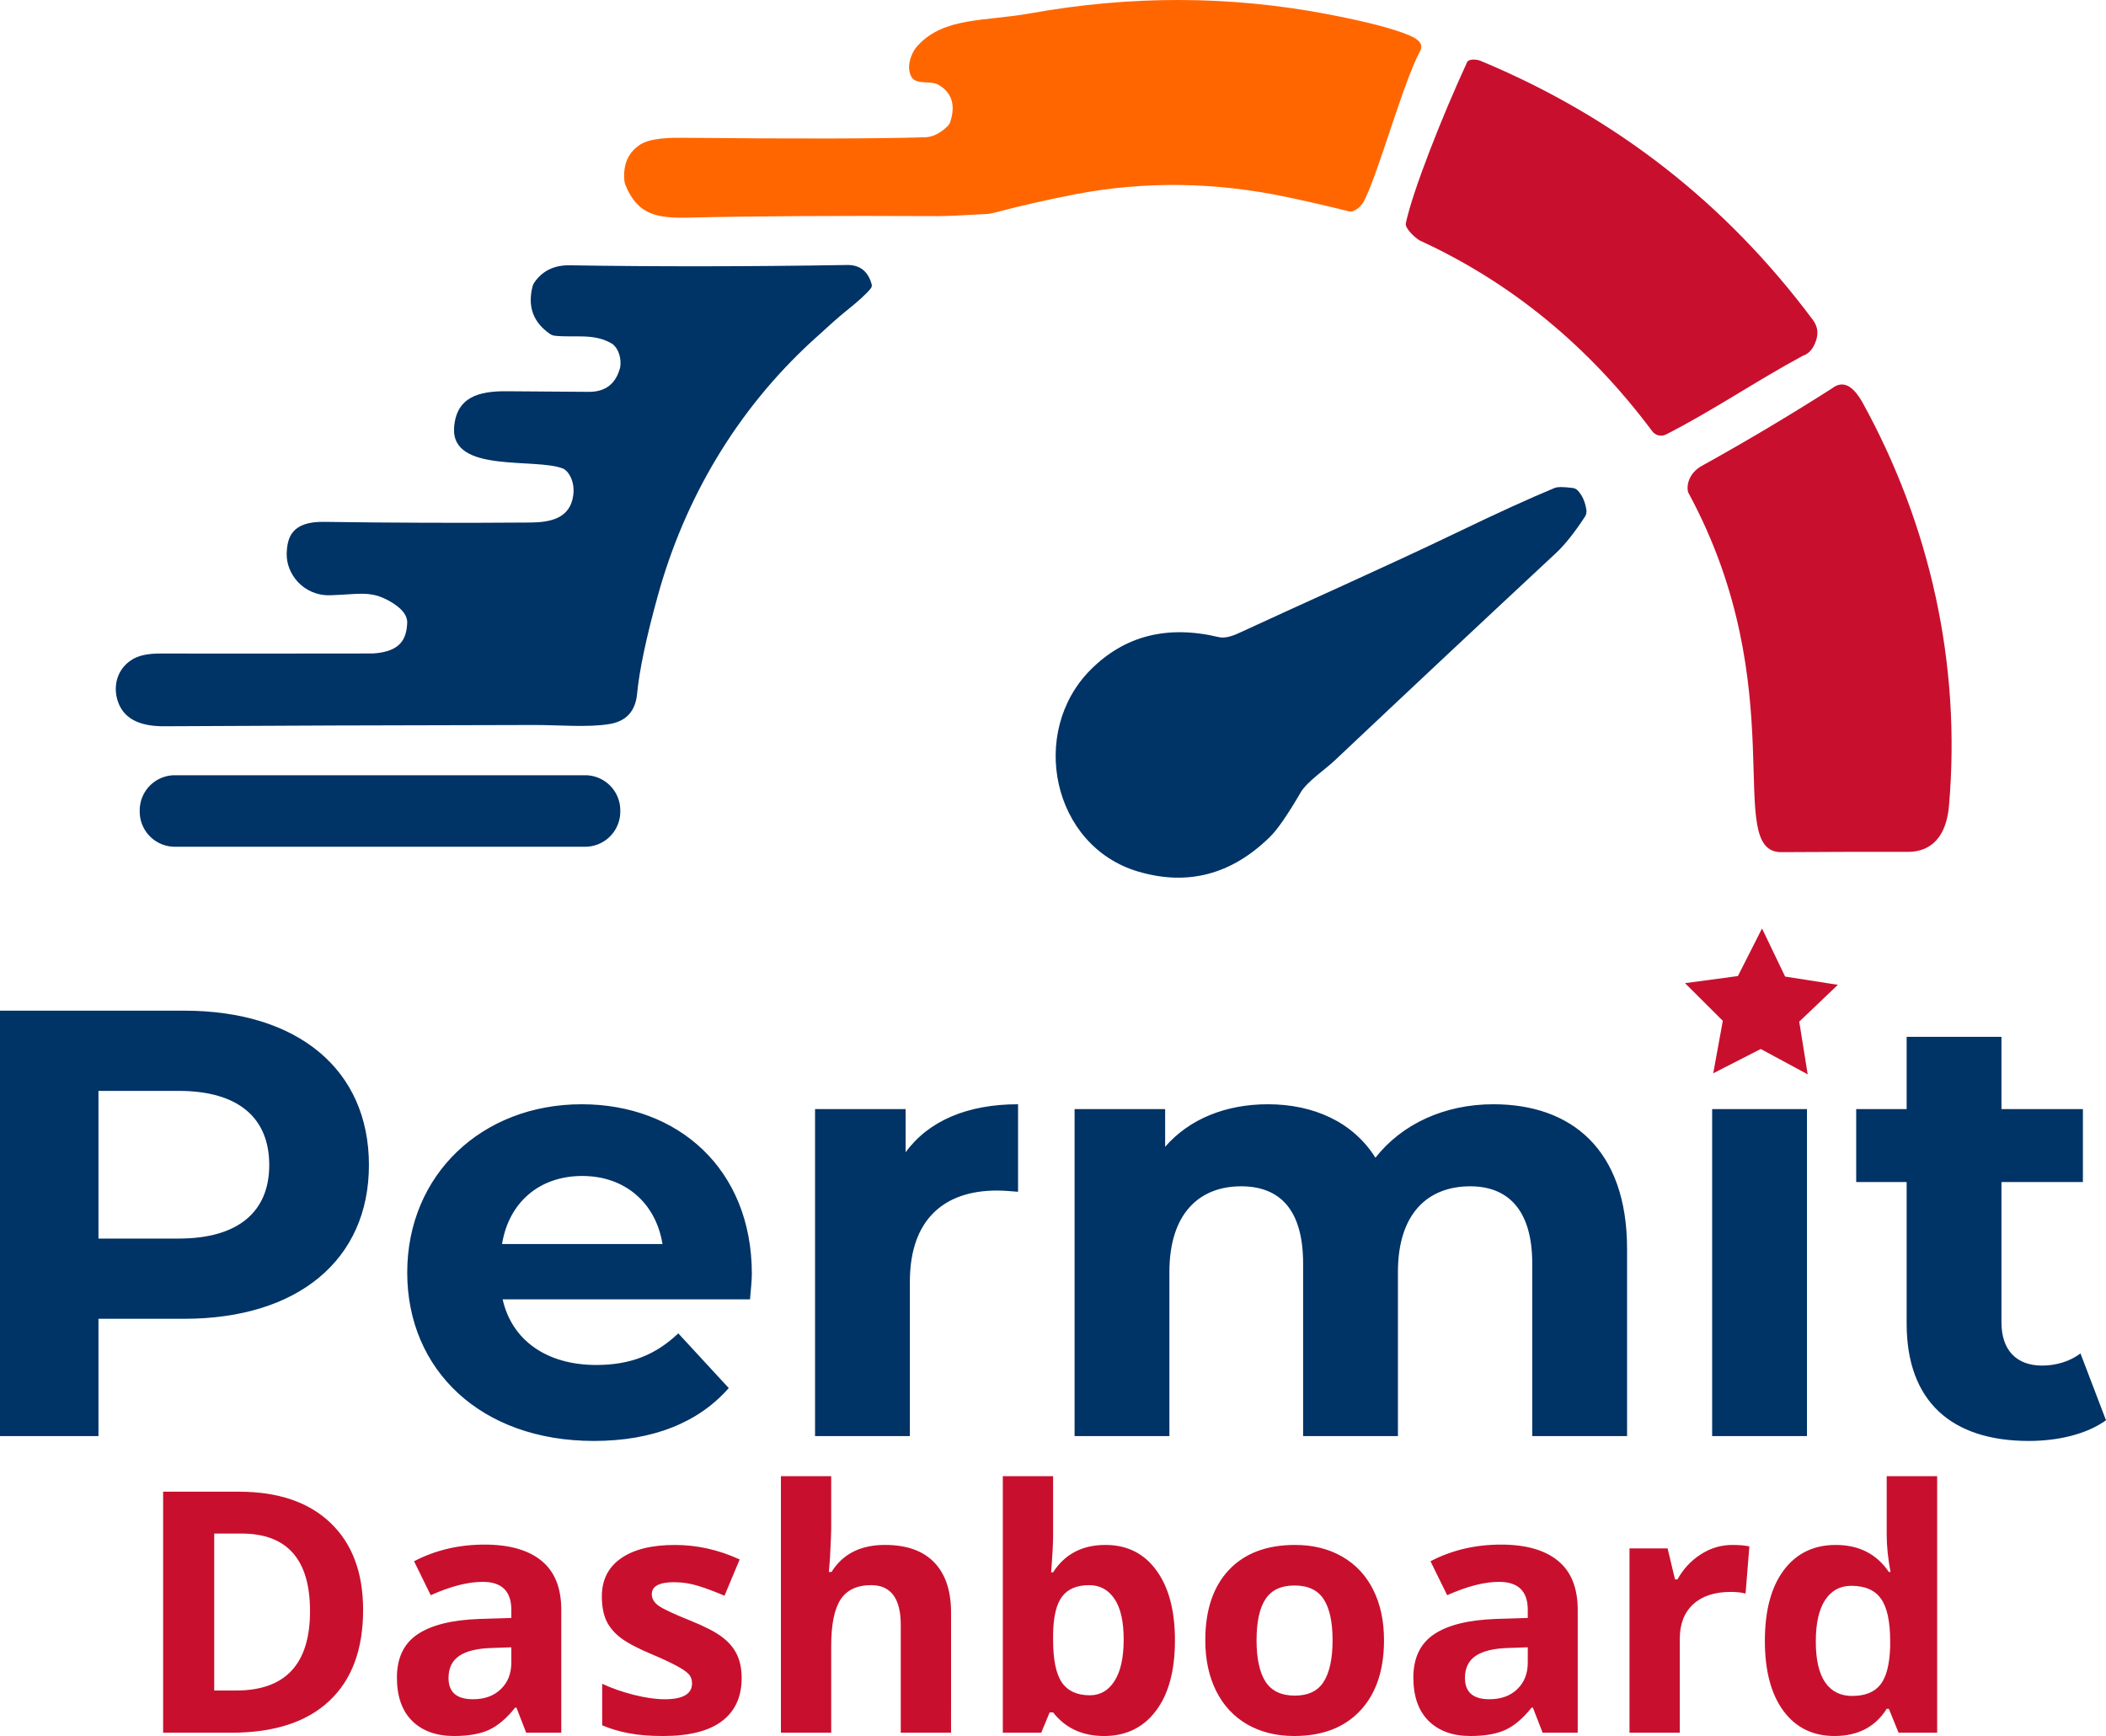
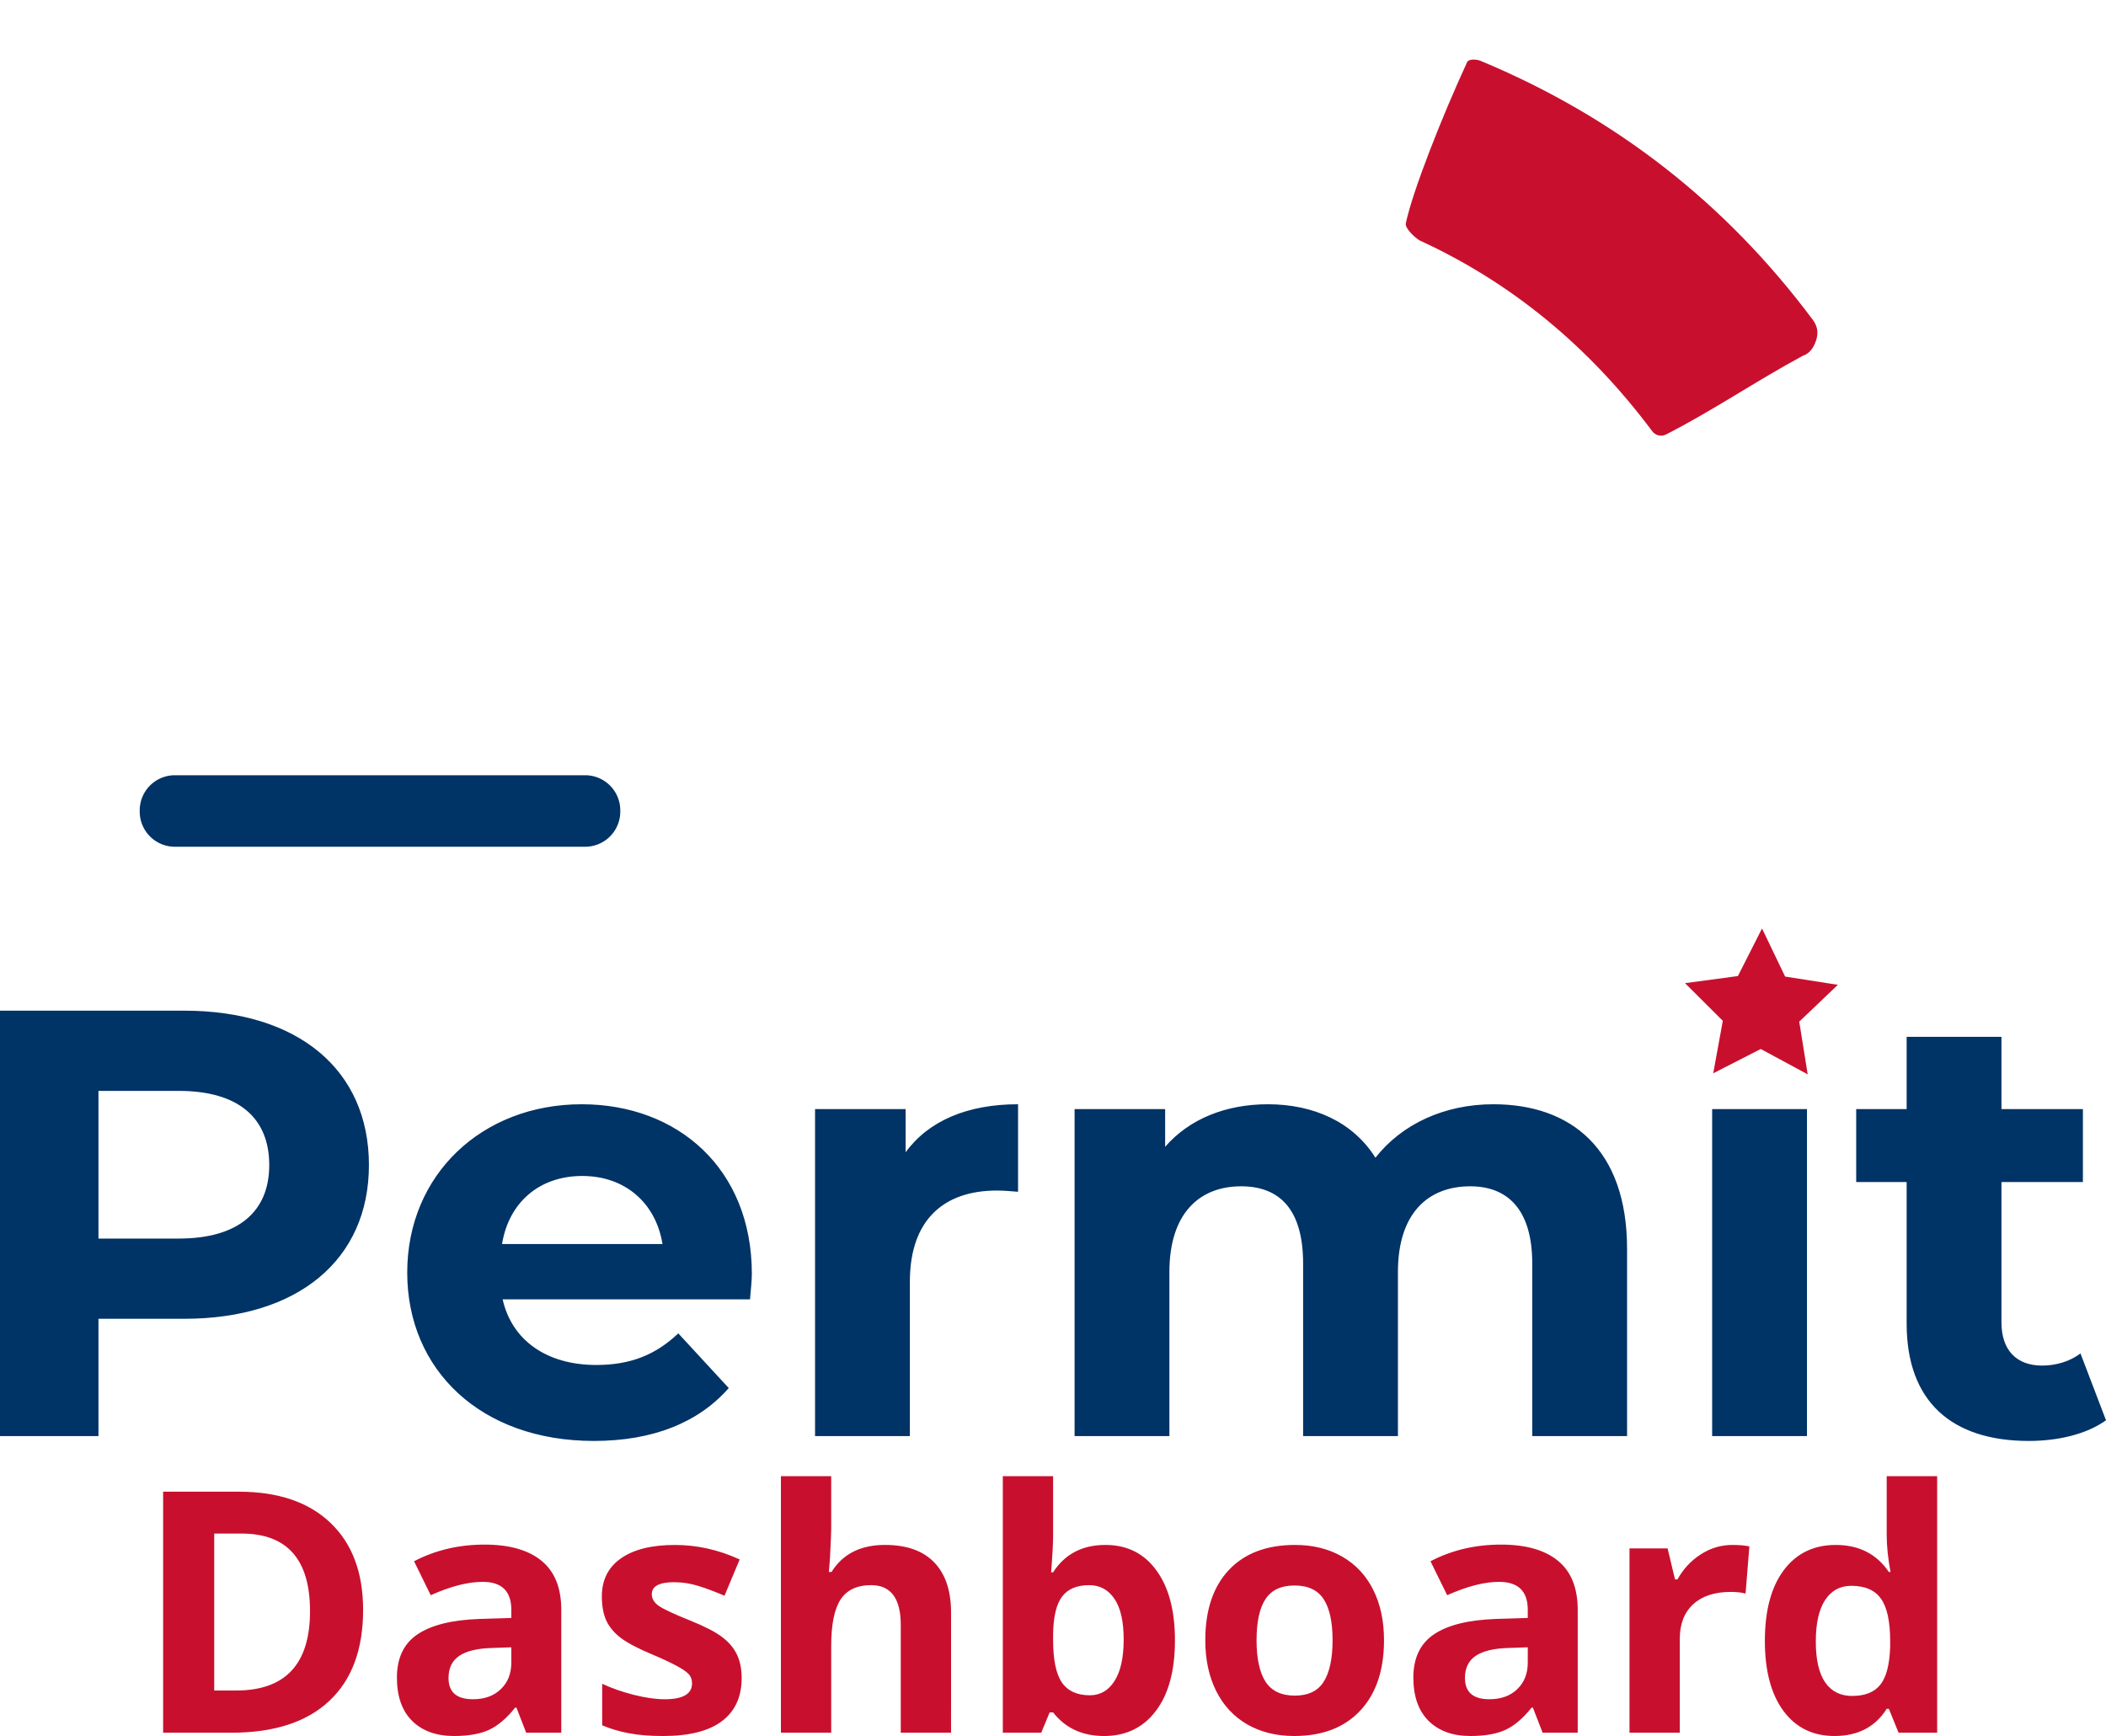
<svg xmlns="http://www.w3.org/2000/svg" height="342.786" width="415.8" version="1.1" viewBox="0 0 415.8 342.786" id="svg123">
  <defs id="defs123" />
  <g fill="#243f64" id="g18" style="fill:#003366;fill-opacity:1" transform="translate(-51.784,-54.865)">
-     <path d="m 127.822,173.109 c -3.254,-1.56 -5.529,-0.875 -10.802,-0.709 -5.327,0.167 -8.733,-4.225 -8.63,-8.19 0.084,-3.231 0.996,-6.395 7.37,-6.3 13.4,0.193 26.98,0.237 40.74,0.13 4,-0.03 7.81,-0.84 8.45,-5.28 0.435,-2.969 -1.066,-5.01 -2.02,-5.38 -5.53,-2.181 -22.125,0.995 -21.49,-8.1 0.43,-6.01 4.86,-7.21 10.4,-7.16 1.673,0.02 7.063,0.06 16.17,0.12 3.32,0.02 5.393,-1.597 6.22,-4.85 0.252,-1.577 -0.19,-3.551 -1.53,-4.61 -3.549,-2.188 -7.458,-1.203 -11.38,-1.62 -0.341,-0.039 -0.664,-0.16 -0.94,-0.35 -3.313,-2.273 -4.467,-5.393 -3.46,-9.36 0.079,-0.317 0.218,-0.616 0.41,-0.88 1.6,-2.26 3.91,-3.367 6.93,-3.32 17.113,0.28 35.363,0.26 54.75,-0.06 2.527,-0.047 4.15,1.22 4.87,3.8 0.075,0.272 0.02,0.564 -0.15,0.79 -0.807,1.04 -2.45,2.547 -4.93,4.52 -1.247,0.993 -3.513,3 -6.8,6.02 -14.71,13.54 -25.03,30.88 -30.38,50.31 -2.26,8.193 -3.61,14.597 -4.05,19.21 -0.327,3.453 -2.14,5.45 -5.44,5.99 -4.38,0.72 -9.88,0.18 -14.84,0.19 -28.053,0.047 -52.4,0.13 -73.04,0.25 -3.88,0.02 -7.82,-0.89 -9.18,-4.86 -1.11,-3.23 -0.05,-6.75 3.11,-8.49 1.247,-0.68 3.007,-1.017 5.28,-1.01 9.507,0.02 23.5,0.017 41.98,-0.01 5.602,-0.365 6.593,-3.027 6.74,-6.041 0.105,-2.146 -2.42,-3.822 -4.358,-4.751 z" id="path4" style="fill:#003366;fill-opacity:1" />
-     <path d="m 363.29,151.72 c 0.887,0.94 1.453,2.21 1.7,3.81 0.077,0.476 -0.026,0.964 -0.29,1.37 -2.073,3.16 -3.967,5.54 -5.68,7.14 -14.94,13.913 -29.513,27.577 -43.72,40.99 -1.97,1.85 -5.48,4.19 -6.72,6.31 -2.553,4.38 -4.56,7.29 -6.02,8.73 -7.573,7.473 -16.25,9.773 -26.03,6.9 -17.04,-5.01 -21.71,-27.62 -9.36,-39.92 6.687,-6.673 15.103,-8.8 25.25,-6.38 0.987,0.233 2.307,-0.033 3.96,-0.8 11.82,-5.49 28.87,-13.03 43.06,-19.86 7.967,-3.84 14.4,-6.773 19.3,-8.8 0.547,-0.227 1.733,-0.223 3.56,0.01 0.381,0.045 0.732,0.222 0.99,0.5 z" id="path5" style="fill:#003366;fill-opacity:1" />
    <path d="m 174.25,215.12 a 6.94,6.94 0 0 1 -6.94,6.94 h -81 a 6.94,6.94 0 0 1 -6.94,-6.94 v -0.24 a 6.94,6.94 0 0 1 6.94,-6.94 h 81 a 6.94,6.94 0 0 1 6.94,6.94 z" id="path6" style="fill:#003366;fill-opacity:1" />
  </g>
  <g fill="#ec6559" id="g34" transform="translate(-51.784,-54.865)">
    <path d="m 407.74,125.11 c -9.198,4.954 -17.763,10.818 -27.01,15.54 -0.942,0.484 -2.096,0.218 -2.73,-0.63 -12.56,-16.813 -27.837,-29.357 -45.83,-37.63 -0.64,-0.293 -3.05,-2.313 -2.82,-3.45 1.291,-6.22 7.115,-21.015 12.13,-31.88 0.437,-0.621 1.943,-0.457 2.55,-0.21 26.607,11.053 48.503,28.12 65.69,51.2 0.907,1.213 1.117,2.553 0.63,4.02 -0.54,1.633 -1.41,2.647 -2.61,3.04 z" id="path19" style="fill:#c8102e;fill-opacity:1" />
-     <path d="m 388.02,146.72 c 8.742,-4.85 16.947,-9.738 25.41,-15.13 2.682,-2.122 4.672,0.341 6,2.6 13.48,24.39 19.56,51.88 17.16,79.71 -0.665,7.815 -5.071,9.179 -8.09,9.17 -8.433,-0.013 -16.77,0.007 -25.01,0.06 -11.608,0.031 2.692,-32.063 -18.34,-70.93 -0.402,-0.771 -0.383,-3.808 2.87,-5.48 z" id="path23" style="fill:#c8102e;fill-opacity:1" />
  </g>
  <g fill="#f5a54d" id="g38" style="display:inline;fill:#ff6600;fill-opacity:1" transform="translate(-51.784,-54.865)">
-     <path d="m 332.14,65 c -3.313,6.15 -8.164,23.856 -10.96,29.38 -0.513,1.027 -1.23,1.737 -2.15,2.13 -0.305,0.136 -0.647,0.164 -0.97,0.08 -3.927,-0.993 -7.95,-1.923 -12.07,-2.79 -14.26,-3.02 -28.253,-3.207 -41.98,-0.56 -5.427,1.047 -10.803,2.273 -16.13,3.68 -0.419,0.113 -0.848,0.18 -1.28,0.2 -5.26,0.287 -8.377,0.427 -9.35,0.42 -20.82,-0.1 -37.247,-0.003 -49.28,0.29 -6.39,0.15 -10.24,-0.44 -12.69,-6.4 -0.119,-0.278 -0.193,-0.572 -0.22,-0.87 -0.3,-3.24 0.763,-5.637 3.19,-7.19 1.42,-0.907 4.103,-1.34 8.05,-1.3 22.767,0.22 38.82,0.187 48.16,-0.1 1.46,-0.047 2.917,-0.763 4.37,-2.15 0.269,-0.256 0.468,-0.572 0.58,-0.92 1.067,-3.32 0.3,-5.743 -2.3,-7.27 -1.56,-0.92 -4.369,0.047 -5.34,-1.53 -1.103,-1.791 -0.238,-4.646 1.18,-6.2 5.203,-5.704 13.2,-4.773 22.26,-6.4 19.787,-3.553 39.267,-3.513 58.44,0.12 7.767,1.473 13.253,2.893 16.46,4.26 2.04,0.867 2.717,1.907 2.03,3.12 z" id="path35" style="fill:#ff6600;fill-opacity:1" />
-   </g>
+     </g>
  <path d="M 9.9230586e-7,283.564 H 19.44 v -23.16 h 16.92 c 22.44,0 36.48,-11.64 36.48,-30.36 0,-18.84 -14.04,-30.48 -36.48,-30.48 H 9.9230586e-7 Z M 19.44,244.564 v -29.16 h 15.84 c 11.88,0 17.88,5.4 17.88,14.64 0,9.12 -6,14.52 -17.88,14.52 z m 97.8,39.96 c 11.64,0 20.64,-3.6 26.64,-10.44 l -9.96,-10.8 c -4.44,4.2 -9.36,6.24 -16.2,6.24 -9.84,0 -16.68,-4.92 -18.48,-12.96 h 48.84 c 0.12,-1.56 0.36,-3.6 0.36,-5.04 0,-20.76 -14.64,-33.48 -33.6,-33.48 -19.68,0 -34.44,13.92 -34.44,33.24 0,19.2 14.52,33.24 36.84,33.24 z m -18.12,-38.88 c 1.32,-8.16 7.32,-13.44 15.84,-13.44 8.4,0 14.52,5.28 15.84,13.44 z m 61.8,37.92 h 18.72 v -30.48 c 0,-12.36 6.84,-18 17.16,-18 1.44,0 2.64,0.12 4.2,0.24 v -17.28 c -9.96,0 -17.64,3.24 -22.2,9.48 v -8.52 h -17.88 z m 51.24,0 h 18.72 v -32.4 c 0,-11.52 5.88,-16.92 14.16,-16.92 7.8,0 12.24,4.8 12.24,15.24 v 34.08 h 18.72 v -32.4 c 0,-11.52 5.88,-16.92 14.28,-16.92 7.56,0 12.24,4.8 12.24,15.24 v 34.08 h 18.72 v -36.96 c 0,-19.68 -11.04,-28.56 -26.4,-28.56 -9.72,0 -18.12,3.96 -23.28,10.56 -4.44,-7.08 -12.24,-10.56 -21.24,-10.56 -8.28,0 -15.48,2.88 -20.28,8.4 v -7.44 h -17.88 z m 125.88,0 h 18.72 v -64.56 h -18.72 z m 62.52,0.96 c 5.76,0 11.4,-1.32 15.24,-4.08 l -5.04,-13.2 c -2.04,1.56 -4.8,2.4 -7.56,2.4 -5.04,0 -8.04,-3 -8.04,-8.52 v -27.72 h 16.08 v -14.4 h -16.08 v -14.28 h -18.72 v 14.28 h -9.96 v 14.4 h 9.96 v 27.96 c 0,15.36 8.88,23.16 24.12,23.16 z" id="text124" style="font-weight:bold;font-size:120px;font-family:Montserrat;-inkscape-font-specification:'Montserrat, Bold';fill:#003366" aria-label="Permit" />
  <path style="font-weight:bold;font-size:66.667px;font-family:'Open Sans';-inkscape-font-specification:'Open Sans, Bold';fill:#c8102e" d="m 71.692,317.884 q 0,11.751 -6.706,18.001 -6.673,6.25 -19.303,6.25 H 32.206 v -47.591 h 14.941 q 11.654,0 18.099,6.152 6.445,6.152 6.445,17.188 z m -10.482,0.26 q 0,-15.332 -13.542,-15.332 h -5.371 v 30.99 h 4.329 q 14.583,0 14.583,-15.658 z m 42.676,23.991 -1.921,-4.948 h -0.26 q -2.507,3.158 -5.176,4.395 -2.637,1.204 -6.901,1.204 -5.241,0 -8.268,-2.995 -2.995,-2.995 -2.995,-8.529 0,-5.794 4.036,-8.529 4.069,-2.767 12.24,-3.06 l 6.315,-0.195 v -1.595 q 0,-5.534 -5.664,-5.534 -4.362,0 -10.254,2.637 l -3.288,-6.706 q 6.283,-3.288 13.932,-3.288 7.324,0 11.23,3.19 3.906,3.19 3.906,9.701 v 24.251 z m -2.93,-16.862 -3.841,0.13 q -4.329,0.13 -6.445,1.562 -2.116,1.432 -2.116,4.362 0,4.199 4.818,4.199 3.451,0 5.501,-1.986 2.083,-1.986 2.083,-5.273 z m 45.475,6.055 q 0,5.599 -3.906,8.529 -3.874,2.93 -11.621,2.93 -3.971,0 -6.771,-0.553 -2.799,-0.521 -5.241,-1.562 v -8.203 q 2.767,1.302 6.217,2.181 3.483,0.879 6.12,0.879 5.404,0 5.404,-3.125 0,-1.172 -0.716,-1.888 -0.716,-0.749 -2.474,-1.66 -1.758,-0.944 -4.688,-2.181 -4.199,-1.758 -6.185,-3.255 -1.953,-1.497 -2.865,-3.418 -0.879,-1.953 -0.879,-4.785 0,-4.85 3.743,-7.487 3.776,-2.669 10.677,-2.669 6.576,0 12.793,2.865 l -2.995,7.161 q -2.734,-1.172 -5.111,-1.921 -2.376,-0.749 -4.85,-0.749 -4.395,0 -4.395,2.376 0,1.335 1.4,2.311 1.432,0.977 6.217,2.897 4.264,1.725 6.25,3.223 1.986,1.497 2.93,3.451 0.944,1.953 0.944,4.655 z m 41.341,10.807 H 177.844 v -21.257 q 0,-7.878 -5.859,-7.878 -4.167,0 -6.022,2.832 -1.855,2.832 -1.855,9.18 v 17.122 h -9.928 v -50.651 h 9.928 v 10.319 q 0,1.204 -0.228,5.664 l -0.228,2.93 h 0.521 q 3.32,-5.339 10.547,-5.339 6.413,0 9.733,3.451 3.32,3.451 3.32,9.896 z m 30.469,-37.077 q 6.445,0 10.091,5.046 3.646,5.013 3.646,13.77 0,9.017 -3.776,13.965 -3.743,4.948 -10.221,4.948 -6.413,0 -10.059,-4.655 h -0.684 l -1.66,4.004 h -7.585 v -50.651 h 9.928 v 11.784 q 0,2.246 -0.391,7.194 h 0.391 q 3.483,-5.404 10.319,-5.404 z m -3.19,7.943 q -3.678,0 -5.371,2.279 -1.693,2.246 -1.758,7.454 v 1.074 q 0,5.859 1.725,8.398 1.758,2.539 5.534,2.539 3.06,0 4.85,-2.799 1.823,-2.832 1.823,-8.203 0,-5.371 -1.823,-8.04 -1.823,-2.702 -4.98,-2.702 z m 33.04,10.872 q 0,5.404 1.758,8.171 1.79,2.767 5.794,2.767 3.971,0 5.697,-2.734 1.758,-2.767 1.758,-8.203 0,-5.404 -1.758,-8.105 -1.758,-2.702 -5.762,-2.702 -3.971,0 -5.729,2.702 -1.758,2.669 -1.758,8.105 z m 25.163,0 q 0,8.887 -4.688,13.9 -4.688,5.013 -13.053,5.013 -5.241,0 -9.245,-2.279 -4.004,-2.311 -6.152,-6.608 -2.148,-4.297 -2.148,-10.026 0,-8.919 4.655,-13.867 4.655,-4.948 13.086,-4.948 5.241,0 9.245,2.279 4.004,2.279 6.152,6.543 2.148,4.264 2.148,9.993 z m 31.315,18.262 -1.921,-4.948 h -0.26 q -2.507,3.158 -5.176,4.395 -2.637,1.204 -6.901,1.204 -5.241,0 -8.268,-2.995 -2.995,-2.995 -2.995,-8.529 0,-5.794 4.036,-8.529 4.069,-2.767 12.24,-3.06 l 6.315,-0.195 v -1.595 q 0,-5.534 -5.664,-5.534 -4.362,0 -10.254,2.637 l -3.288,-6.706 q 6.283,-3.288 13.932,-3.288 7.324,0 11.23,3.19 3.906,3.19 3.906,9.701 v 24.251 z m -2.93,-16.862 -3.841,0.13 q -4.329,0.13 -6.445,1.562 -2.116,1.432 -2.116,4.362 0,4.199 4.818,4.199 3.451,0 5.501,-1.986 2.083,-1.986 2.083,-5.273 z m 40.397,-20.215 q 2.018,0 3.353,0.293 l -0.749,9.31 q -1.204,-0.326 -2.93,-0.326 -4.753,0 -7.422,2.441 -2.637,2.441 -2.637,6.836 v 18.522 h -9.928 v -36.393 h 7.52 l 1.465,6.12 h 0.488 q 1.693,-3.06 4.557,-4.915 2.897,-1.888 6.283,-1.888 z m 20.15,37.728 q -6.413,0 -10.091,-4.98 -3.646,-4.98 -3.646,-13.802 0,-8.952 3.711,-13.932 3.743,-5.013 10.286,-5.013 6.868,0 10.482,5.339 h 0.326 q -0.749,-4.069 -0.749,-7.259 v -11.654 h 9.961 v 50.651 h -7.617 l -1.921,-4.72 h -0.423 q -3.385,5.371 -10.319,5.371 z m 3.483,-7.91 q 3.809,0 5.566,-2.214 1.79,-2.214 1.953,-7.52 v -1.074 q 0,-5.859 -1.823,-8.398 -1.79,-2.539 -5.859,-2.539 -3.32,0 -5.176,2.832 -1.823,2.799 -1.823,8.171 0,5.371 1.855,8.073 1.855,2.669 5.306,2.669 z" id="text125" aria-label="Dashboard" />
  <path style="fill:#c8102e;fill-opacity:1" id="path124" d="m 412.688,247 -9.273,-5.004 -9.379,4.802 1.894,-10.366 -7.466,-7.436 10.444,-1.402 4.765,-9.398 4.561,9.499 10.411,1.628 -7.625,7.273 z" transform="translate(-55.784,-34.865)" />
</svg>